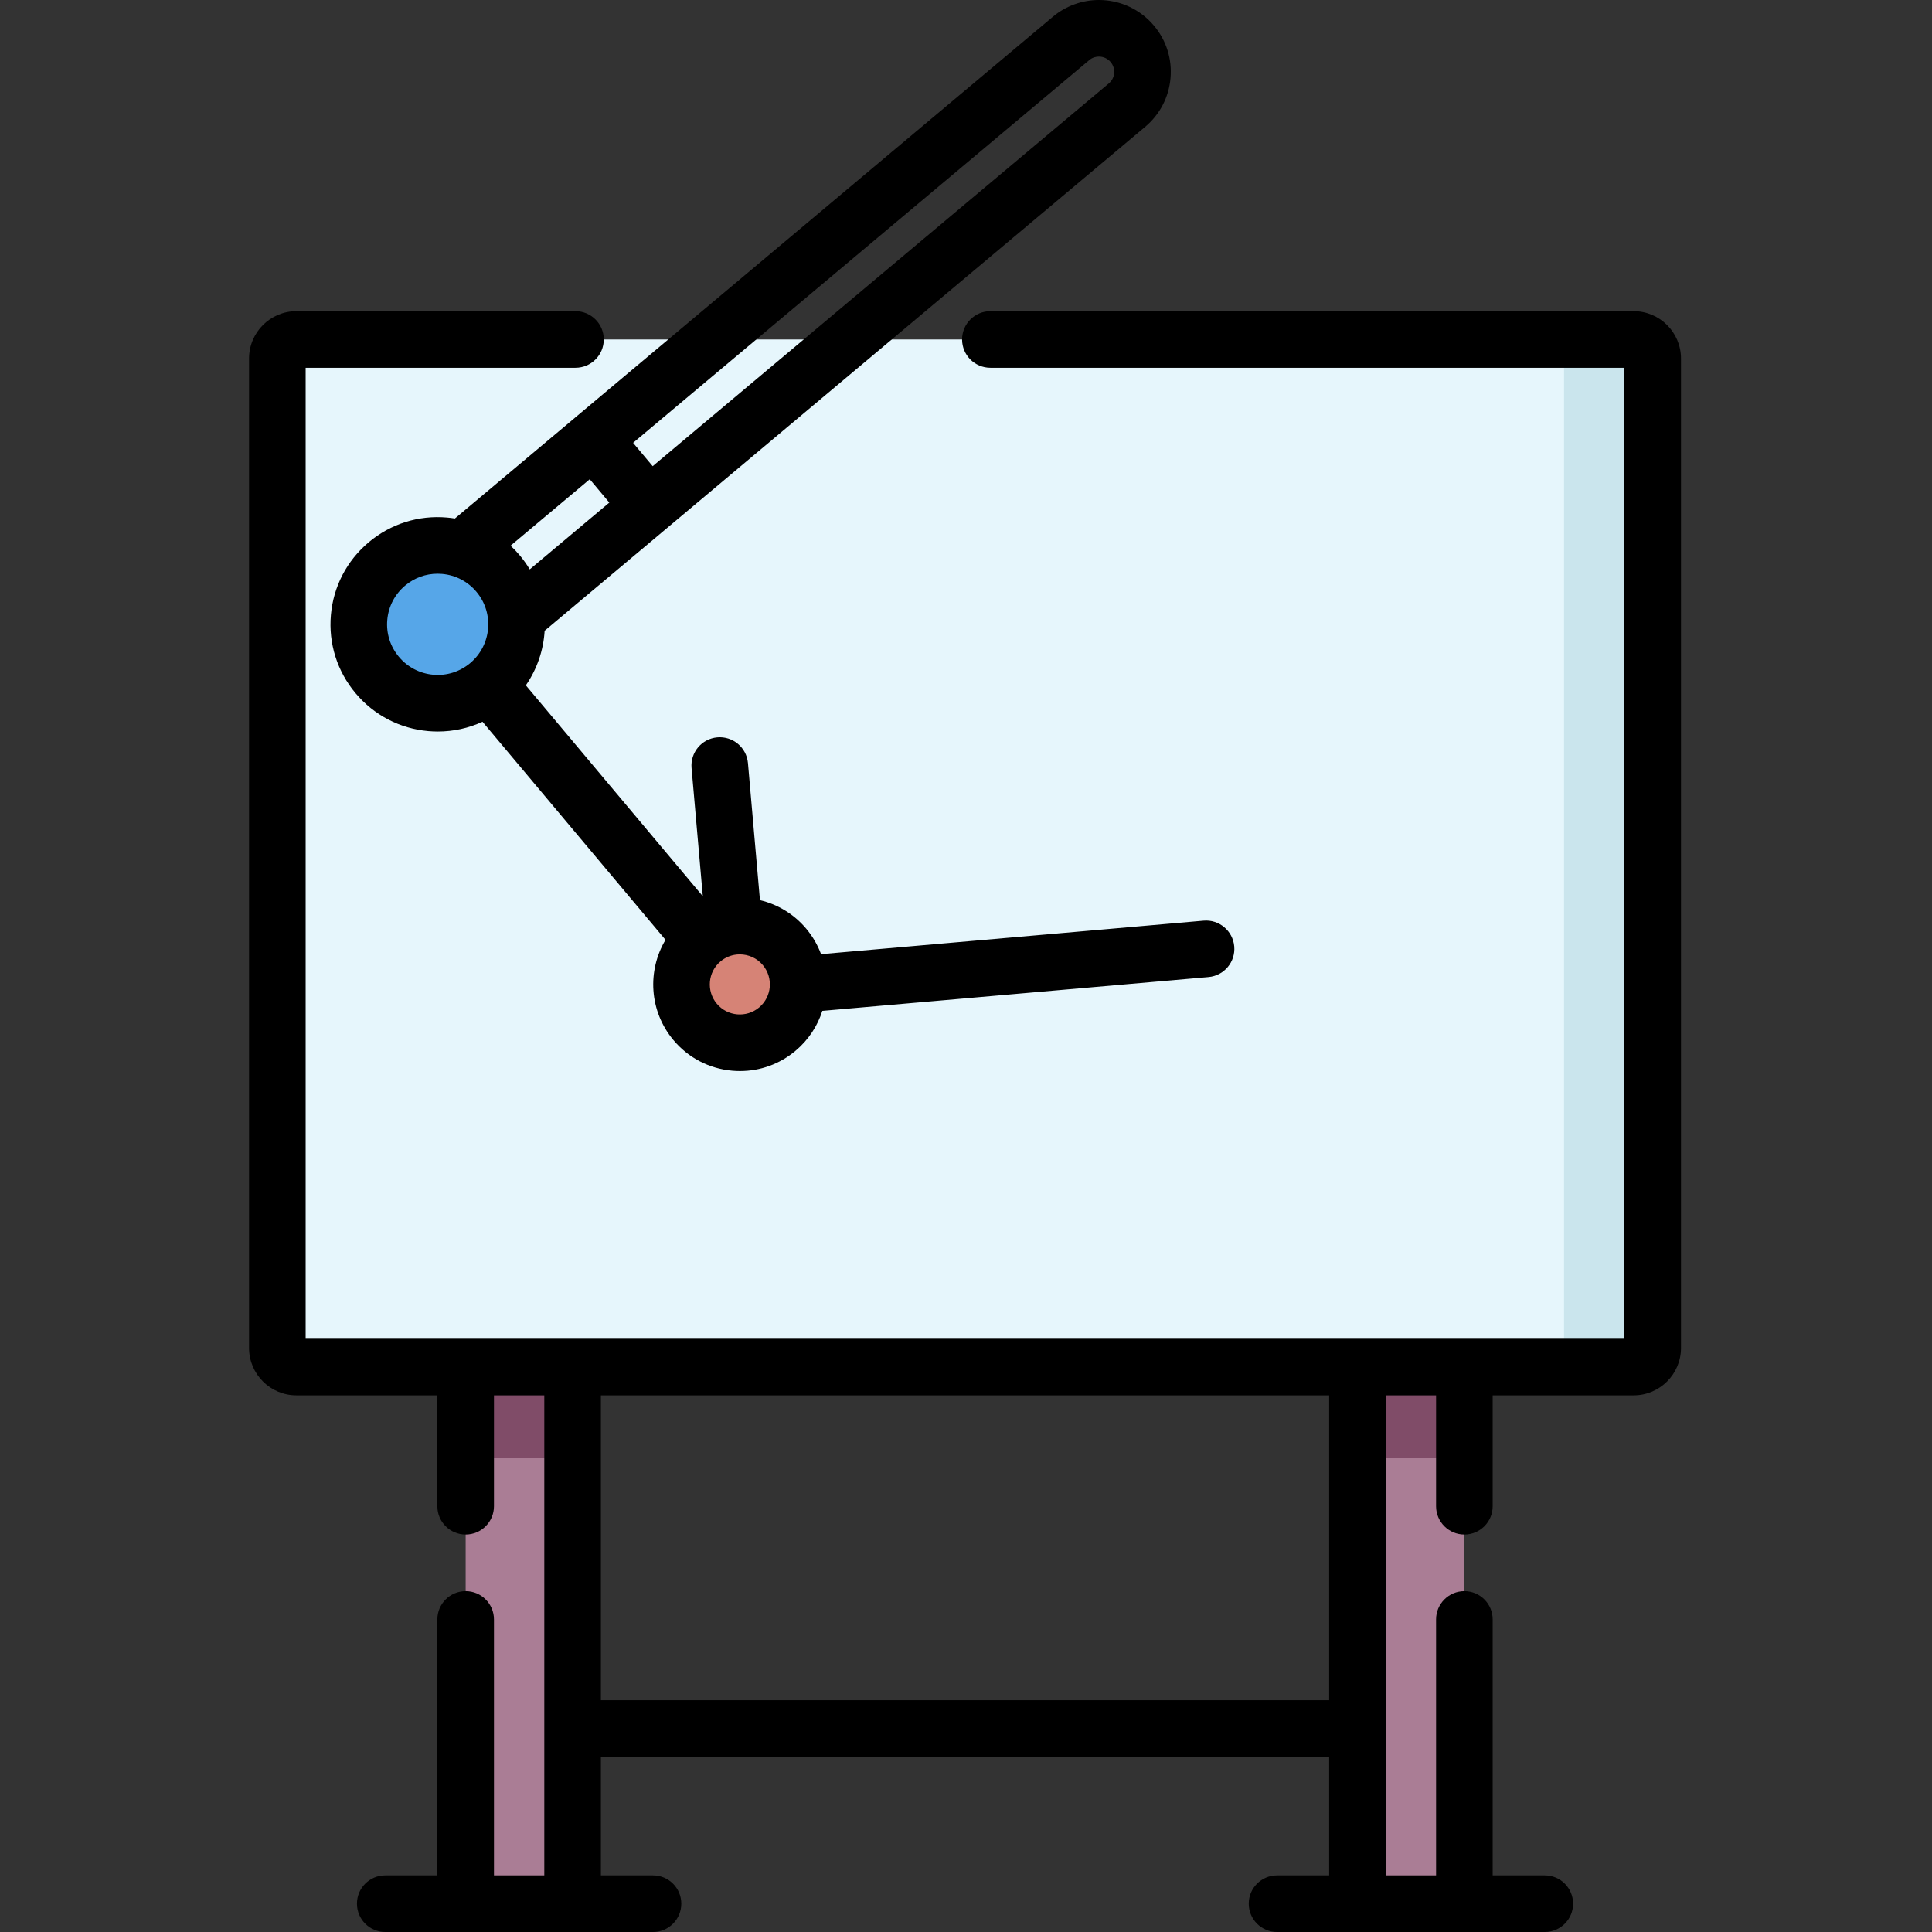
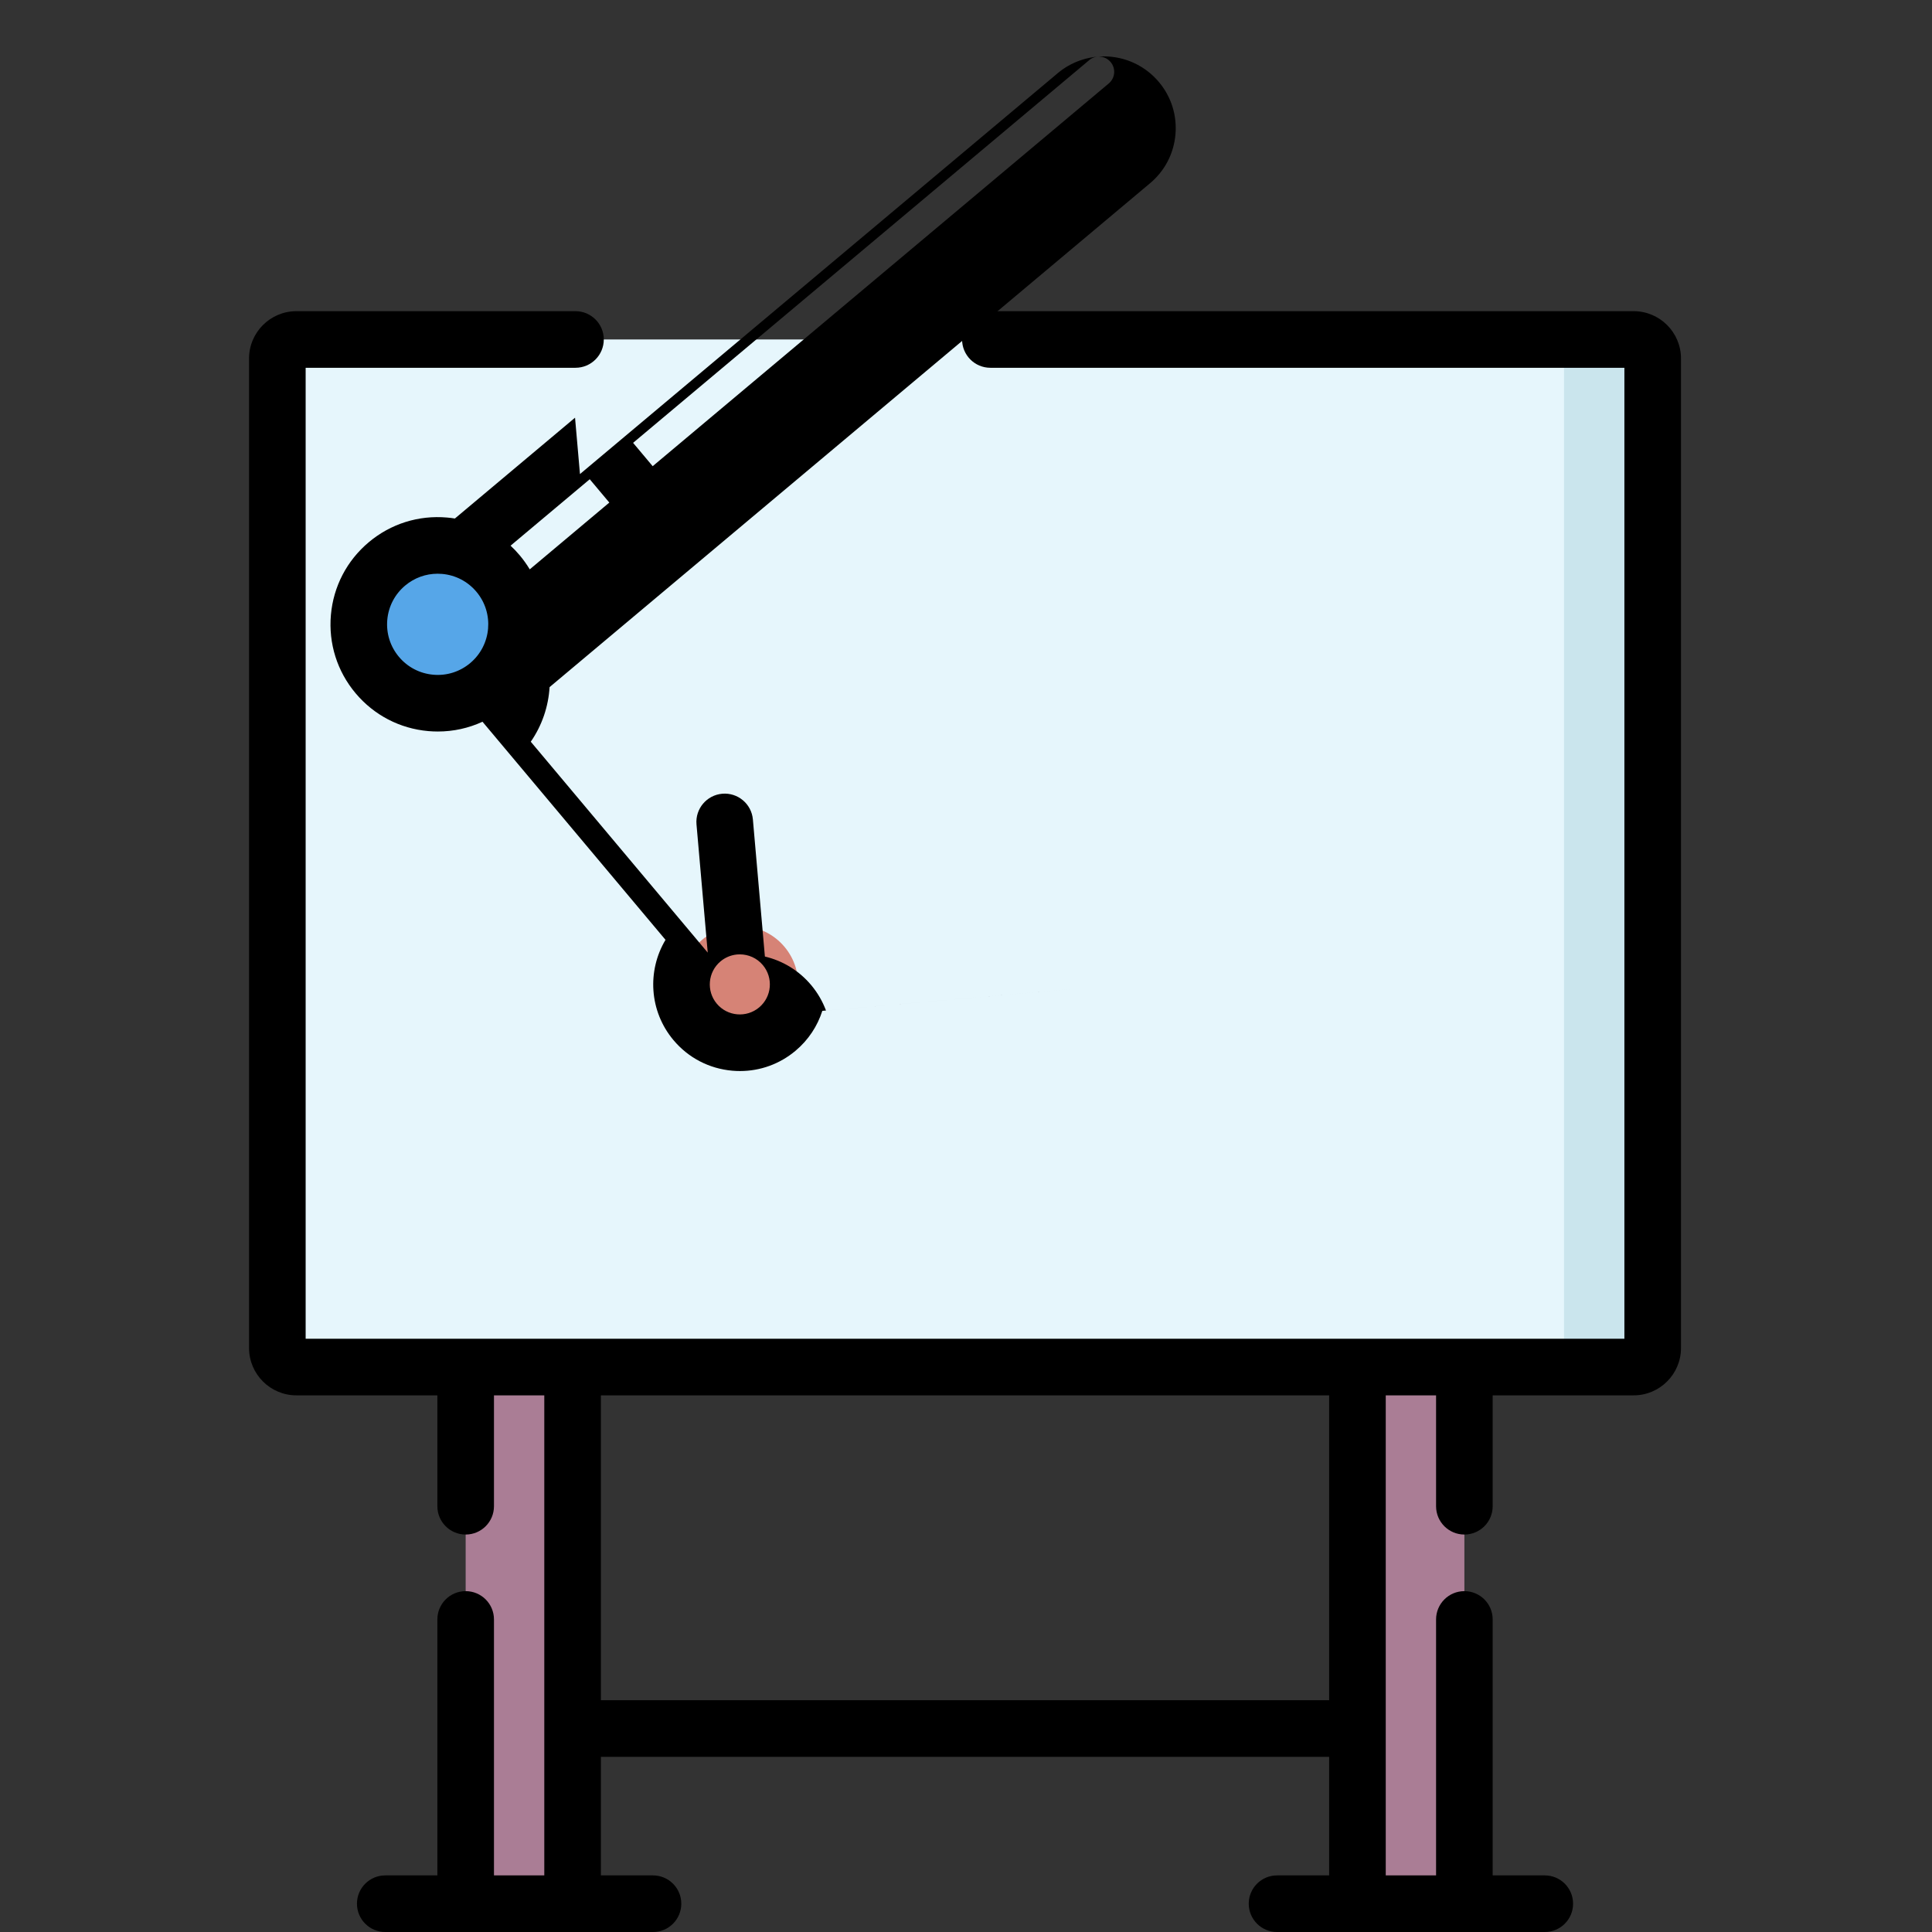
<svg xmlns="http://www.w3.org/2000/svg" height="512pt" viewBox="-66 0 512 512" width="512pt">
  <rect x="-66" y="0" width="512" height="512" fill="#333333" stroke="none" />
  <path d="m7.5 95.008v262.23c0 2.785 2.258 5.043 5.043 5.043h354.395c2.785 0 5.043-2.258 5.043-5.043v-262.23c0-2.785-2.258-5.043-5.043-5.043h-354.395c-2.785 0-5.043 2.254-5.043 5.043zm0 0" fill="#e6f6fc" />
  <path d="m366.938 89.961h-23.5c2.785 0 5.043 2.258 5.043 5.043v262.234c0 2.785-2.258 5.043-5.043 5.043h23.5c2.785 0 5.043-2.258 5.043-5.043v-262.23c0-2.789-2.258-5.047-5.043-5.047zm0 0" fill="#cae5ed" />
  <path d="m322.078 362.281v142.219h-28.34v-142.219zm-264.672 0v142.219h28.336v-142.219zm0 0" fill="#aa7d95" />
-   <path d="m322.078 362.281v24h-28.34v-24zm-264.672 0v24h28.336v-24zm0 0" fill="#804c68" />
  <path d="m66.004 152.004c-7.422-8.848-20.609-10-29.453-2.578-8.848 7.422-10 20.609-2.578 29.457 7.422 8.844 20.609 9.996 29.457 2.574 8.844-7.422 9.996-20.609 2.574-29.453zm0 0" fill="#56a6e8" />
  <path d="m141.902 250.922c-5.488-6.539-15.242-7.395-21.785-1.902-6.539 5.488-7.395 15.242-1.902 21.781 5.488 6.543 15.242 7.395 21.785 1.906 6.539-5.488 7.395-15.242 1.902-21.785zm0 0" fill="#d68376" />
  <path d="m366.938 82.465h-170.477c-4.145 0-7.5 3.355-7.5 7.5 0 4.141 3.355 7.5 7.5 7.5h168.02v257.316h-349.48v-257.316h71.508c4.141 0 7.5-3.359 7.5-7.5 0-4.145-3.359-7.5-7.5-7.5h-73.965c-6.914 0-12.543 5.625-12.543 12.543v262.23c0 6.918 5.629 12.543 12.543 12.543h37.363v29.387c0 4.141 3.355 7.5 7.5 7.5 4.141 0 7.5-3.359 7.5-7.5v-29.387h13.336v127.219h-13.336v-67.832c0-4.145-3.359-7.5-7.5-7.5-4.145 0-7.5 3.355-7.5 7.5v67.832h-13.809c-4.145 0-7.5 3.355-7.5 7.5s3.355 7.5 7.5 7.5h70.953c4.141 0 7.5-3.355 7.5-7.5s-3.359-7.5-7.5-7.5h-13.809v-31.422h192.996v31.422h-13.809c-4.141 0-7.5 3.355-7.5 7.5s3.359 7.5 7.5 7.5h70.953c4.145 0 7.5-3.355 7.5-7.5s-3.355-7.5-7.5-7.5h-13.809v-67.832c0-4.145-3.355-7.5-7.5-7.5-4.141 0-7.5 3.355-7.5 7.5v67.832h-13.336v-127.219h13.336v29.387c0 4.141 3.359 7.5 7.5 7.5 4.145 0 7.5-3.359 7.5-7.5v-29.387h37.363c6.914 0 12.543-5.625 12.543-12.543v-262.23c0-6.918-5.625-12.543-12.543-12.543zm-80.699 368.113h-192.996v-80.797h192.996zm0 0" />
-   <path d="m86.391 110.691c-.004 0-.008.004-.008.008l-31.832 26.711c-.688-.113-1.383-.199-2.082-.258-7.559-.664-14.926 1.66-20.734 6.535-5.812 4.879-9.379 11.727-10.043 19.285-.66 7.562 1.66 14.926 6.539 20.738 4.879 5.812 11.727 9.379 19.285 10.039.848.074 1.688.109 2.523.109 4.121 0 8.141-.887 11.828-2.59l48.5 57.801c-4.883 8.164-4.344 18.879 2.105 26.566 3.941 4.699 9.48 7.578 15.59 8.113.684.062 1.363.09 2.043.09 5.383 0 10.547-1.871 14.719-5.375 3.445-2.891 5.824-6.582 7.102-10.578l102.34-8.957c4.129-.359 7.18-4 6.82-8.125-.363-4.125-4.016-7.18-8.129-6.816l-101.371 8.871c-.891-2.395-2.199-4.68-3.93-6.746-3.293-3.922-7.625-6.465-12.262-7.562l-3.18-36.328c-.359-4.125-4.004-7.176-8.125-6.816-4.129.363-7.18 4-6.82 8.125l2.977 33.977-46.895-55.887c2.996-4.332 4.676-9.352 4.984-14.469l159.133-133.535c3.898-3.266 6.289-7.855 6.73-12.922.445-5.07-1.113-10.004-4.383-13.895-3.621-4.32-8.938-6.801-14.586-6.801-4.477 0-8.824 1.586-12.23 4.453l-126.598 106.227c-.004.004-.008.008-.012.012zm3.898 16.312 5.188 6.184-21.09 17.699c-.77-1.281-1.645-2.516-2.633-3.695-.77-.918-1.59-1.777-2.449-2.582zm-41.465 51.805c-3.566-.312-6.801-1.996-9.105-4.738-2.301-2.742-3.398-6.219-3.086-9.789.312-3.566 1.996-6.797 4.738-9.102 2.438-2.043 5.453-3.137 8.598-3.137.395 0 .793.016 1.191.051 3.566.312 6.801 1.996 9.102 4.738 4.754 5.664 4.012 14.137-1.652 18.891-2.742 2.301-6.223 3.402-9.785 3.086zm86.355 88.168c-3.359 2.82-8.395 2.383-11.215-.98-2.824-3.363-2.383-8.395.98-11.219 1.23-1.035 2.688-1.629 4.18-1.805.074-.008.148-.016.219-.023.238-.02.473-.031.711-.031 2.273 0 4.535.965 6.105 2.84 2.824 3.363 2.387 8.395-.98 11.219zm87.473-251.039c.918-.777 1.91-.938 2.578-.938 1.199 0 2.328.523 3.098 1.445.691.824 1.023 1.867.93 2.941s-.602 2.043-1.43 2.738l-120.859 101.422-5.191-6.188zm0 0" />
+   <path d="m86.391 110.691c-.004 0-.008.004-.008.008l-31.832 26.711c-.688-.113-1.383-.199-2.082-.258-7.559-.664-14.926 1.66-20.734 6.535-5.812 4.879-9.379 11.727-10.043 19.285-.66 7.562 1.66 14.926 6.539 20.738 4.879 5.812 11.727 9.379 19.285 10.039.848.074 1.688.109 2.523.109 4.121 0 8.141-.887 11.828-2.59l48.5 57.801c-4.883 8.164-4.344 18.879 2.105 26.566 3.941 4.699 9.48 7.578 15.59 8.113.684.062 1.363.09 2.043.09 5.383 0 10.547-1.871 14.719-5.375 3.445-2.891 5.824-6.582 7.102-10.578l102.34-8.957l-101.371 8.871c-.891-2.395-2.199-4.68-3.93-6.746-3.293-3.922-7.625-6.465-12.262-7.562l-3.18-36.328c-.359-4.125-4.004-7.176-8.125-6.816-4.129.363-7.18 4-6.82 8.125l2.977 33.977-46.895-55.887c2.996-4.332 4.676-9.352 4.984-14.469l159.133-133.535c3.898-3.266 6.289-7.855 6.73-12.922.445-5.07-1.113-10.004-4.383-13.895-3.621-4.32-8.938-6.801-14.586-6.801-4.477 0-8.824 1.586-12.23 4.453l-126.598 106.227c-.004.004-.008.008-.012.012zm3.898 16.312 5.188 6.184-21.09 17.699c-.77-1.281-1.645-2.516-2.633-3.695-.77-.918-1.59-1.777-2.449-2.582zm-41.465 51.805c-3.566-.312-6.801-1.996-9.105-4.738-2.301-2.742-3.398-6.219-3.086-9.789.312-3.566 1.996-6.797 4.738-9.102 2.438-2.043 5.453-3.137 8.598-3.137.395 0 .793.016 1.191.051 3.566.312 6.801 1.996 9.102 4.738 4.754 5.664 4.012 14.137-1.652 18.891-2.742 2.301-6.223 3.402-9.785 3.086zm86.355 88.168c-3.359 2.82-8.395 2.383-11.215-.98-2.824-3.363-2.383-8.395.98-11.219 1.23-1.035 2.688-1.629 4.18-1.805.074-.008.148-.016.219-.023.238-.02.473-.031.711-.031 2.273 0 4.535.965 6.105 2.84 2.824 3.363 2.387 8.395-.98 11.219zm87.473-251.039c.918-.777 1.91-.938 2.578-.938 1.199 0 2.328.523 3.098 1.445.691.824 1.023 1.867.93 2.941s-.602 2.043-1.43 2.738l-120.859 101.422-5.191-6.188zm0 0" />
</svg>